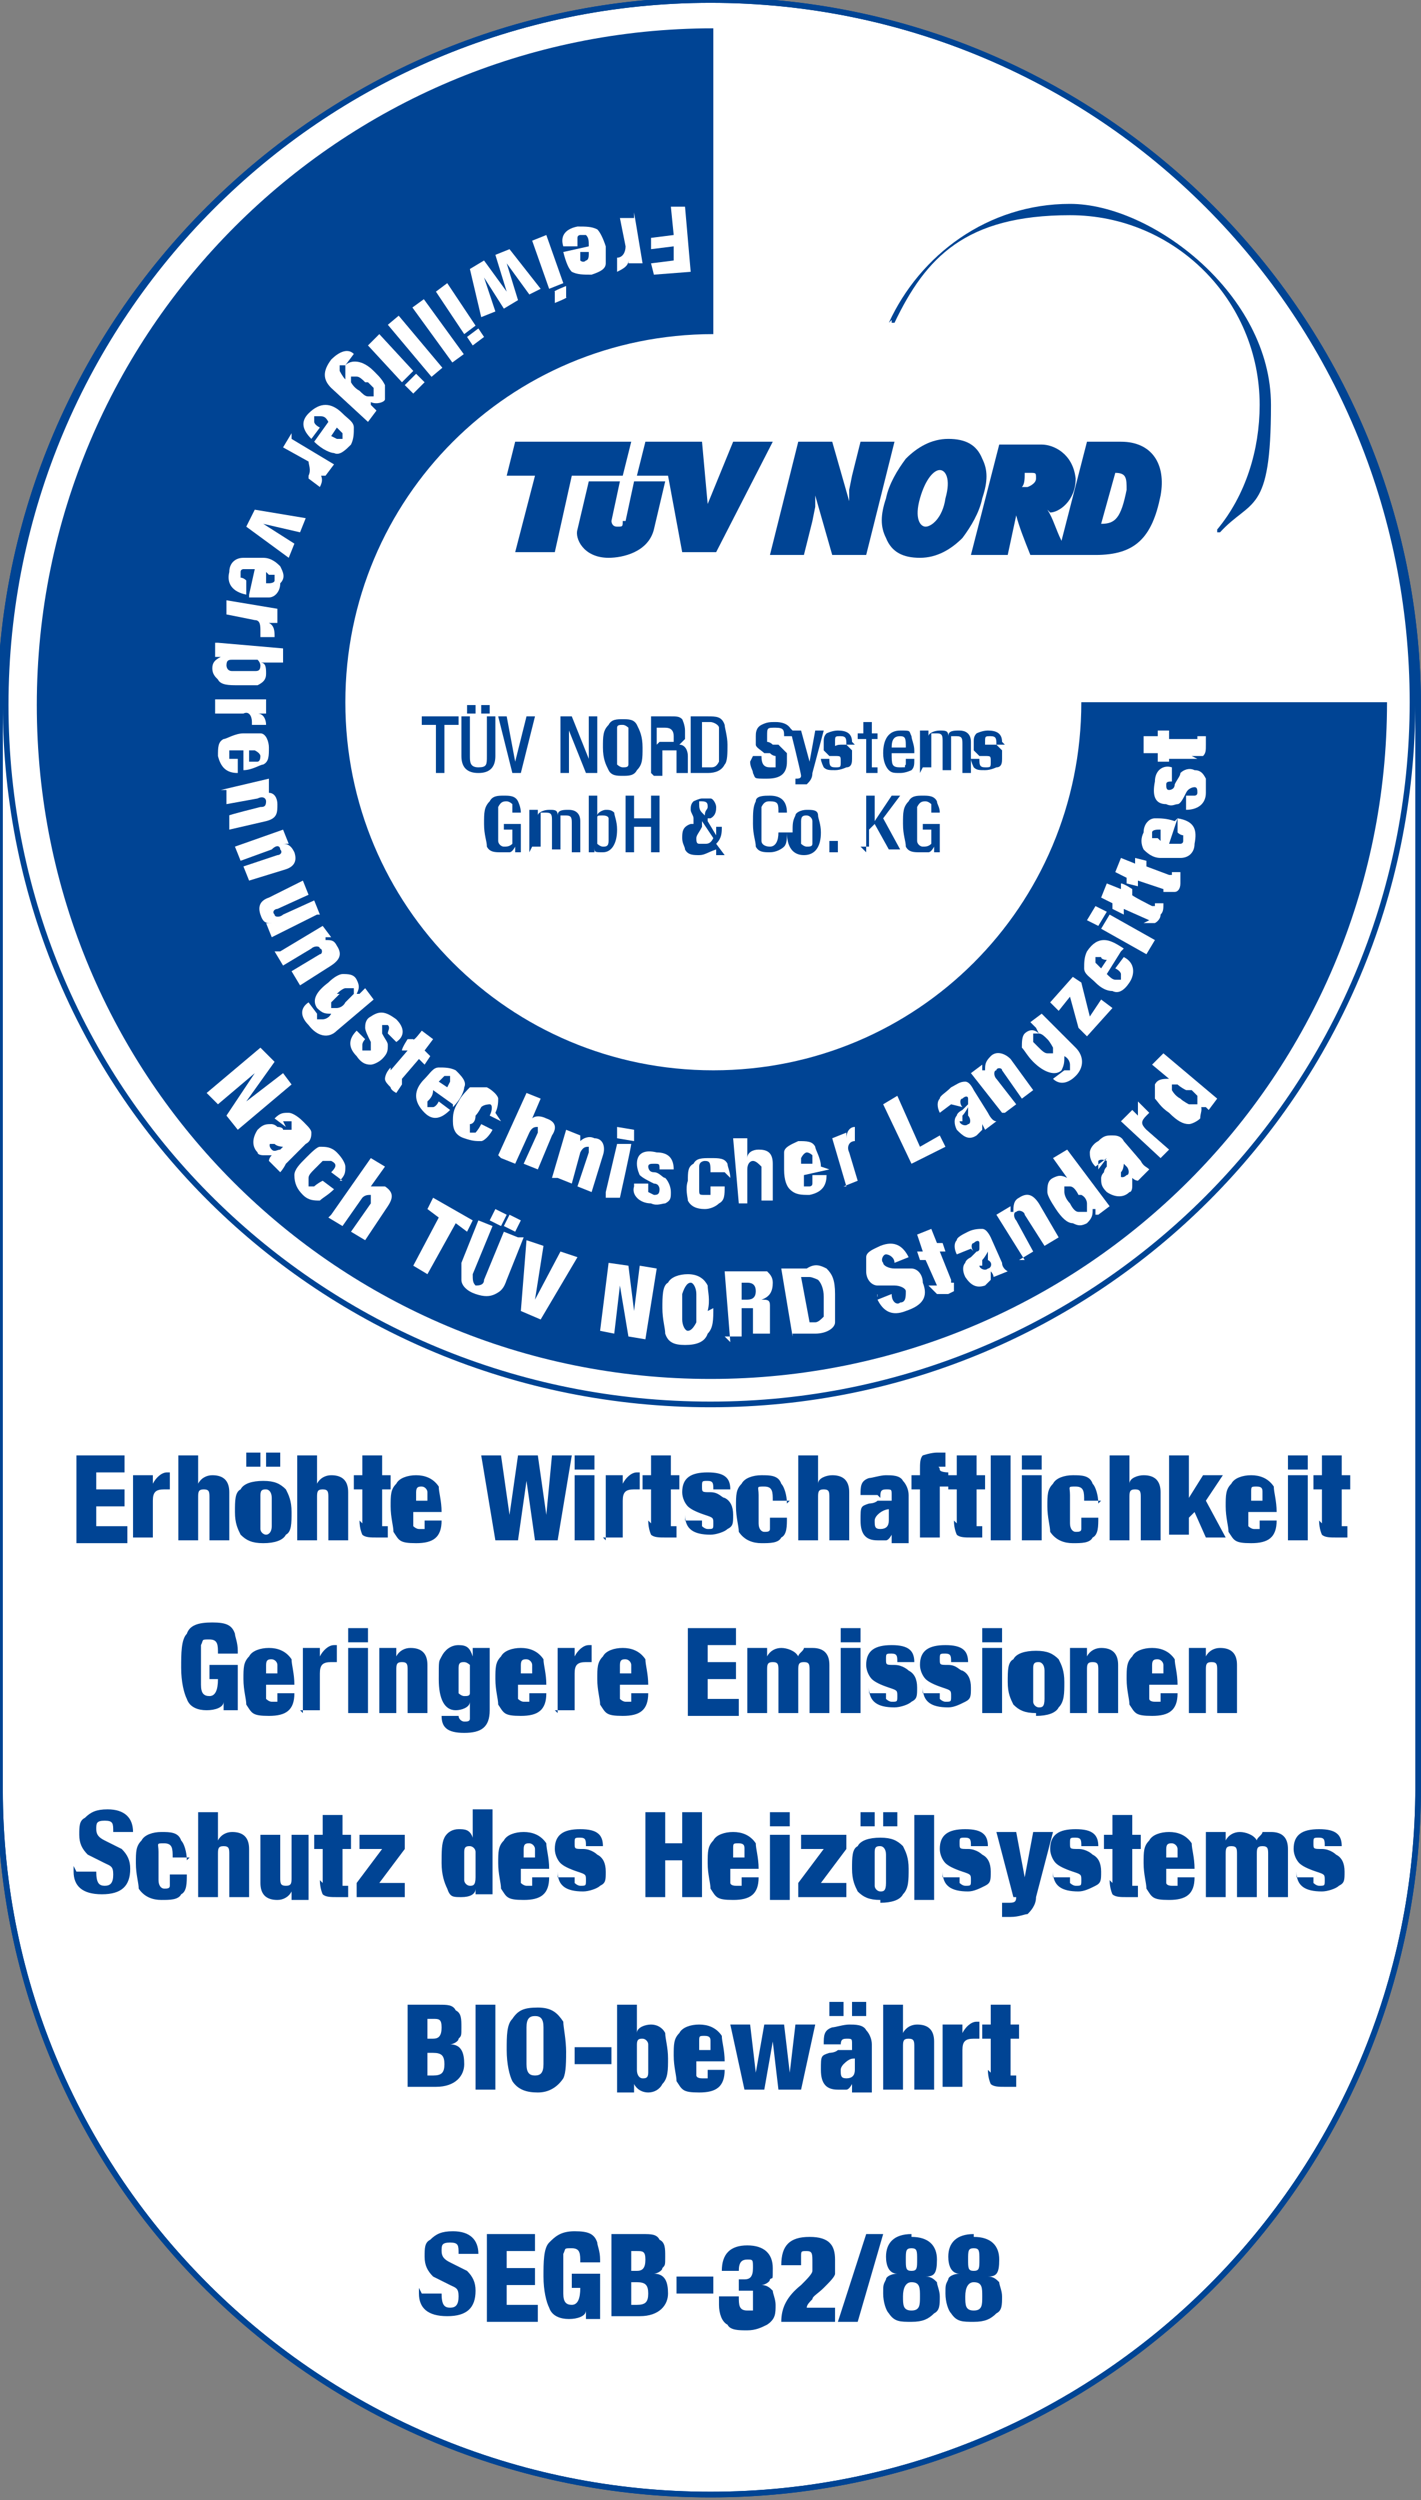
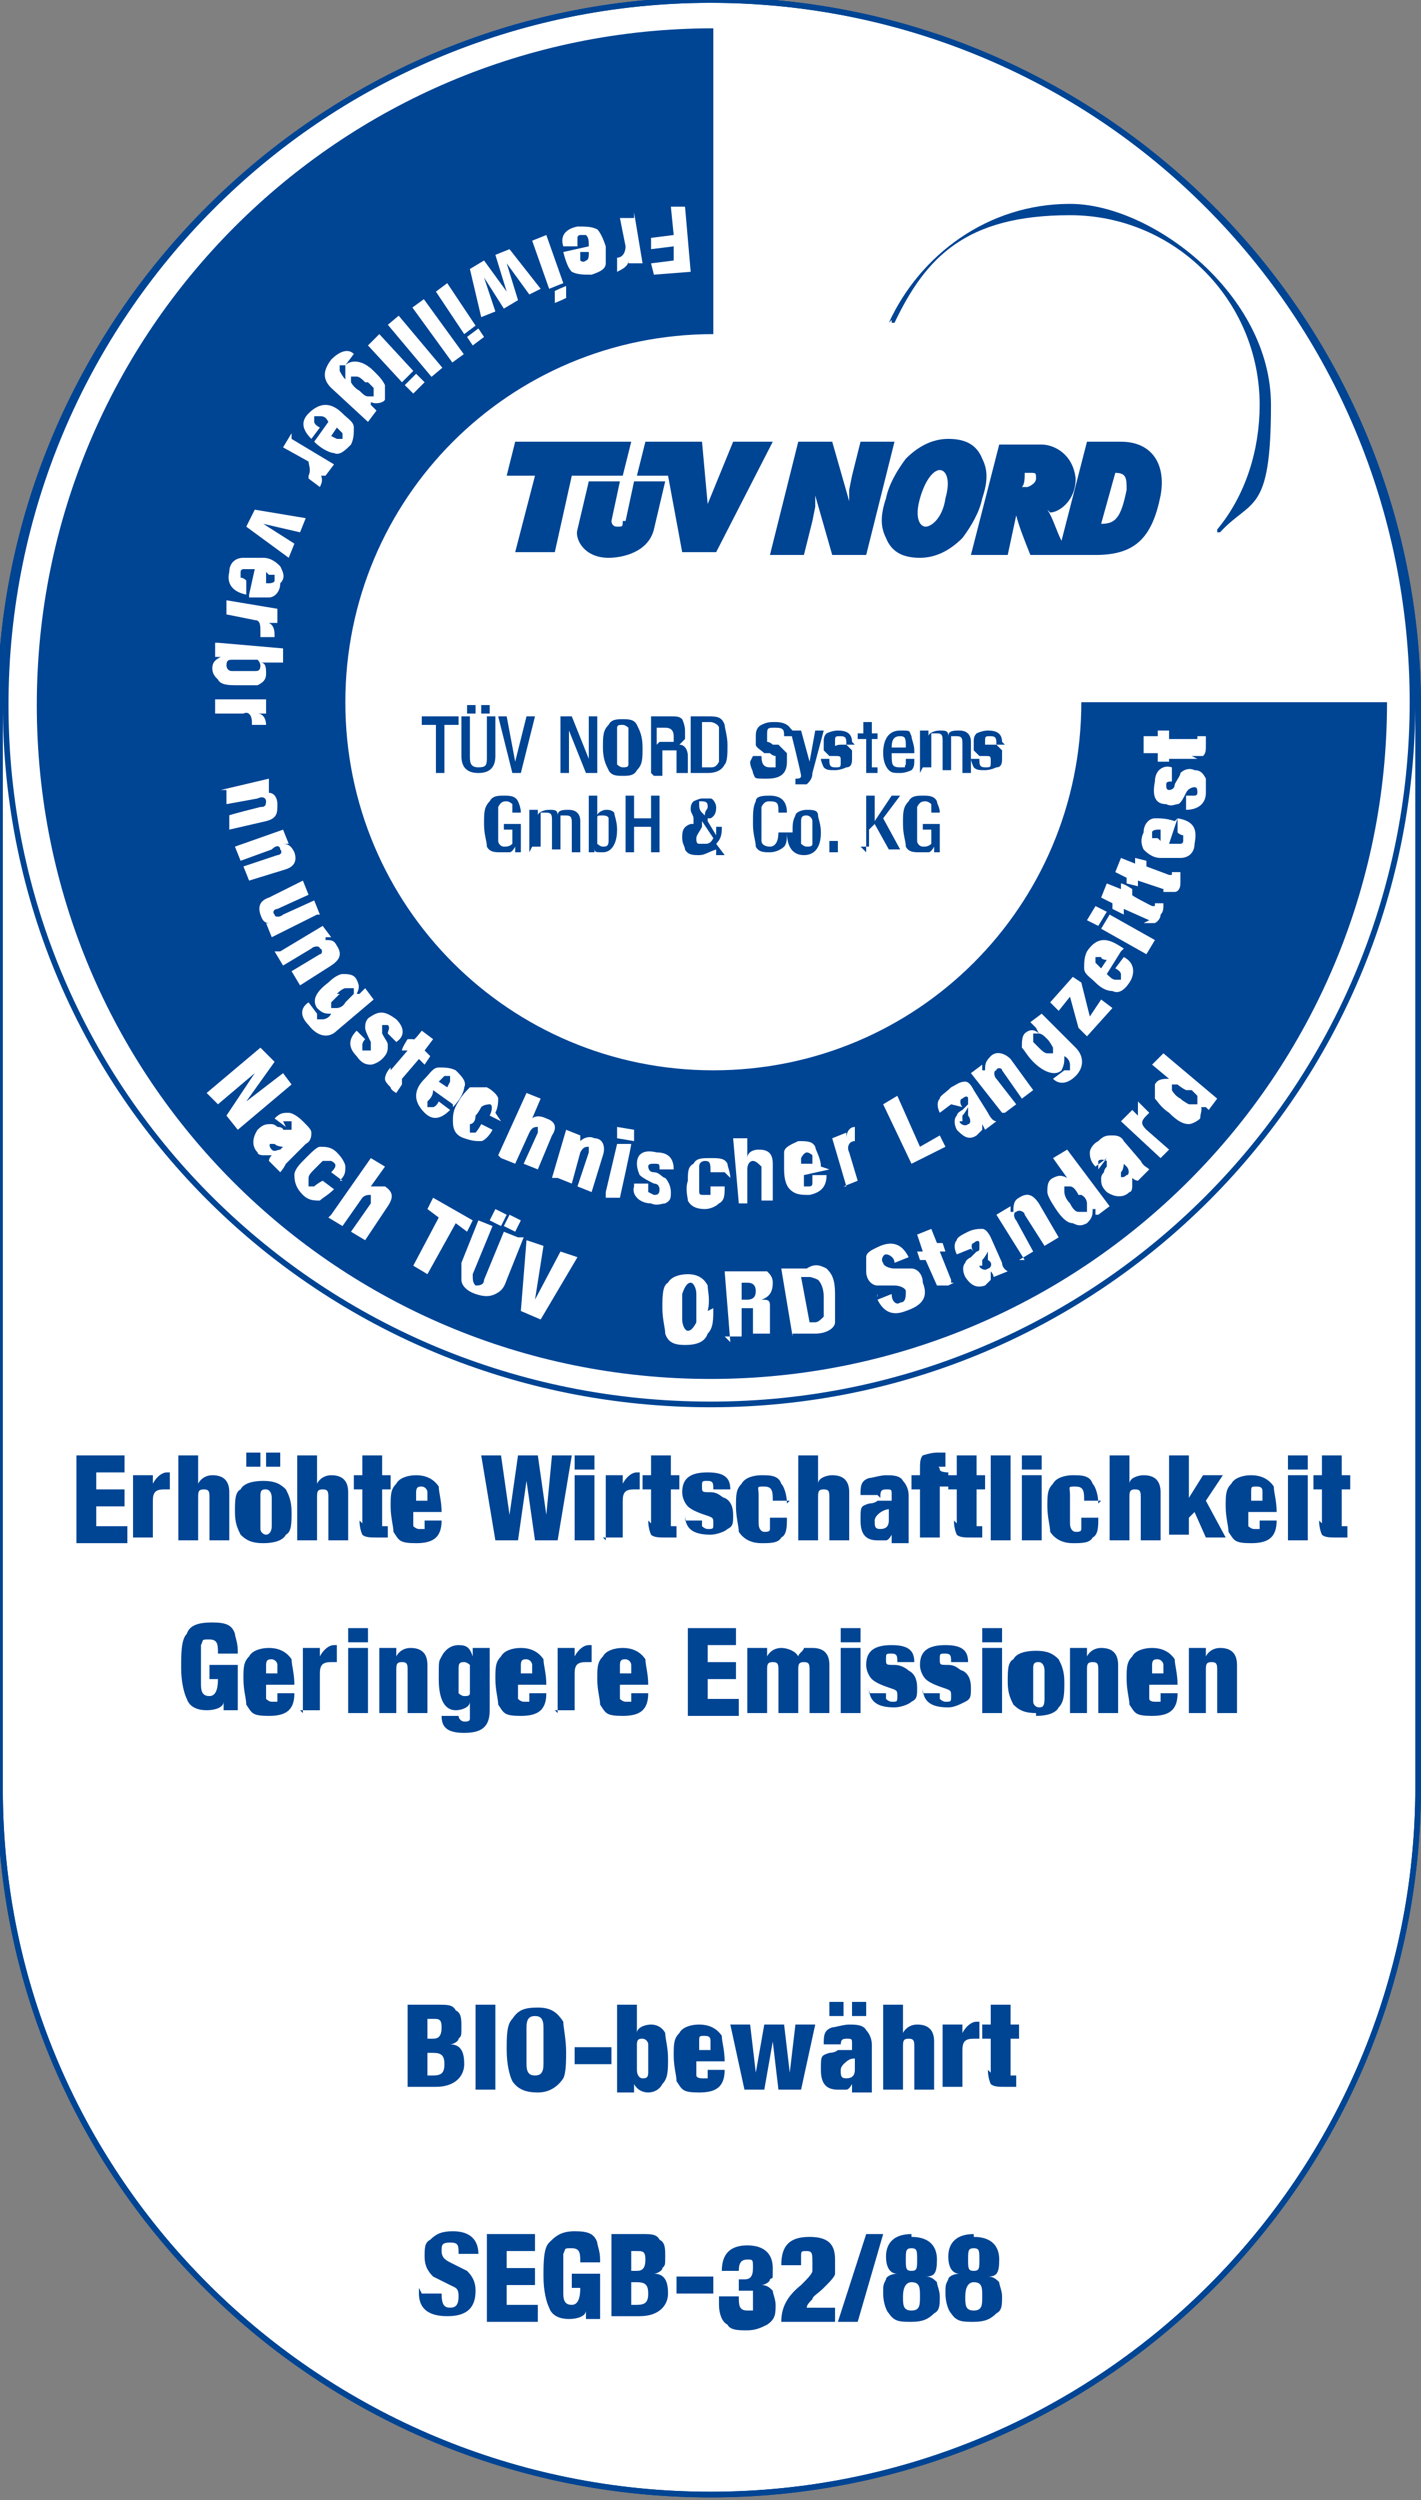
<svg xmlns="http://www.w3.org/2000/svg" id="Ebene_1" data-name="Ebene 1" version="1.1" viewBox="0 0 50.2 88.3">
  <rect x="0" y="0" width="50.2" height="88.3" fill="#808080" stroke="none" />
  <defs>
    <style>
      .cls-1 {
        fill: none;
        stroke: #004494;
        stroke-miterlimit: 3.9;
        stroke-width: .2px;
      }

      .cls-2, .cls-3, .cls-4 {
        stroke-width: 0px;
      }

      .cls-2, .cls-4 {
        fill: #004494;
      }

      .cls-3 {
        fill: #fff;
      }

      .cls-4 {
        fill-rule: evenodd;
      }
    </style>
  </defs>
  <path class="cls-3" d="M25.1,0c13.8,0,25,11.2,25,25v38.1c0,13.8-11.2,25-25,25S0,77,0,63.2V25.1C0,11.3,11.3,0,25.1,0" />
  <path class="cls-1" d="M25.1,0c13.8,0,25,11.2,25,25v38.1c0,13.8-11.2,25-25,25S0,77,0,63.2V25.1C0,11.3,11.3,0,25.1,0Z" />
  <g>
    <path class="cls-4" d="M31.3,17.6c.1-.5.4-1,.7-1.4.4-.4.9-.7,1.5-.7s1,.2,1.2.7c.2.4.2.8,0,1.4-.1.5-.4,1-.7,1.4-.4.4-.9.7-1.5.7s-1-.2-1.2-.7c-.2-.4-.2-.8,0-1.4M32.5,17.6c-.2.7,0,1,.2,1s.6-.3.7-1c.2-.7,0-1-.2-1s-.5.3-.7,1" />
    <path class="cls-2" d="M29.4,15.6l.6,2.1c0,0,0-.2,0-.4,0,0,.1-.5.1-.5l.3-1.2h1.2l-1,4h-1.2l-.6-2.1c0,0,0,.2,0,.4,0,0-.1.5-.1.5l-.3,1.2h-1.2l1-4h1.2Z" />
    <path class="cls-2" d="M22.1,18.4l.3-1.4h1.1l-.4,1.7c-.2.8-1.1,1-1.6,1-.9,0-1.2-.7-1.1-1l.4-1.7h1.1s-.3,1.4-.3,1.4c0,0,0,.2.2.2s.2,0,.2-.2" />
    <polygon class="cls-2" points="18.2 15.6 22.3 15.6 22 16.8 20.2 16.8 19.6 19.5 18.2 19.5 18.9 16.8 17.9 16.8 18.2 15.6" />
    <polygon class="cls-2" points="22.8 15.6 24.8 15.6 25 17.8 25.9 15.6 27.3 15.6 25.3 19.5 24.1 19.5 23.6 16.8 22.5 16.8 22.8 15.6" />
    <path class="cls-2" d="M39.4,16.7l-.5,1.8c.5,0,.7-.2.9-1.2,0-.4,0-.6-.4-.6M37,18c.2.3.3.7.5,1.1l.9-3.5h1.2c1.1,0,1.6.8,1.4,1.9-.3,1.5-.9,2.1-2.3,2.1h-2.3c-.2-.5-.4-1-.5-1.4l-.3,1.4h-1.3l1-3.9h1.5c.4,0,1.1.3,1.2,1.2,0,.8-.6,1.2-.9,1.2M36.2,16.7c0,.2,0,.4-.1.5h.2c0,0,.3-.1.3-.3s0-.2-.2-.2h-.2Z" />
    <path class="cls-2" d="M31.4,11.4c1.1-2.4,3.5-4.2,6.4-4.2s7.1,3.2,7.1,7.1-.7,3.3-1.8,4.5c0,0-.1,0-.1,0,0,0,0,0,0-.1h0c1-1.2,1.5-2.8,1.5-4.4,0-3.7-3-6.7-6.7-6.7s-5.1,1.5-6.2,3.8c0,0,0,0-.1,0,0,0,0,0,0-.1" />
    <path class="cls-2" d="M1.3,24.9C1.3,11.7,12,1,25.2,1v10.8c-7.2,0-13,5.8-13,13s5.8,13,13,13,13-5.8,13-13h10.8c0,13.2-10.7,23.9-23.9,23.9S1.3,38.1,1.3,24.9" />
    <polygon class="cls-3" points="24.2 7.3 24.4 9.6 23.1 9.7 23 9.3 23.8 9.2 23.8 8.7 23 8.8 23 8.4 23.8 8.3 23.7 7.3 24.2 7.3" />
    <path class="cls-3" d="M22.4,7.5l.3,1.8h-.5c0,0,0-.1,0-.1h0c0,.2-.2.3-.4.4,0,0,0,0,0,0v-.5s0,0,0,0c.2,0,.3-.2.3-.4l-.2-1h.5Z" />
    <path class="cls-3" d="M19.9,8.9l.9-.2h0c0-.2,0-.3-.1-.4,0,0-.1,0-.2,0,0,0-.1,0-.1.1,0,0,0,.1,0,.3h-.5c-.1-.3,0-.6.5-.7.3,0,.5,0,.7.1.1.1.2.3.3.6,0,.3,0,.5,0,.6,0,.2-.2.3-.5.4-.3,0-.5,0-.7-.1-.1-.1-.2-.3-.3-.7M20.9,8.9h-.4c0,.2,0,.3,0,.3,0,0,.1.1.2,0,0,0,.1,0,.1-.2,0,0,0-.1,0-.2" />
    <path class="cls-3" d="M19.3,8.3l.6,1.7-.5.2-.6-1.7.5-.2ZM20,10.1v.4c.1,0-.4.2-.4.2v-.4c-.1,0,.4-.2.4-.2Z" />
    <polygon class="cls-3" points="18 8.8 19.1 10.2 18.7 10.4 17.9 9.3 17.9 9.3 18.3 10.6 17.8 10.9 17.1 9.8 17.1 9.8 17.5 11 17 11.2 16.6 9.5 17.1 9.2 17.9 10.3 17.9 10.3 17.5 9 18 8.8" />
    <path class="cls-3" d="M15.8,10l1,1.5-.4.3-1-1.5.4-.3ZM16.9,11.6l.2.3-.4.3-.2-.3.4-.3Z" />
    <rect class="cls-3" x="15.2" y="10.5" width=".5" height="2.4" transform="translate(-3.9 11.3) rotate(-36)" />
    <rect class="cls-3" x="14.4" y="11" width=".5" height="2.4" transform="translate(-4.4 12.3) rotate(-40)" />
    <path class="cls-3" d="M13.4,11.8l1.2,1.3-.4.4-1.2-1.3.4-.4ZM14.7,13.2l.3.3-.4.4-.3-.3.4-.4Z" />
    <path class="cls-3" d="M13.1,14.3l.2.2-.3.4-1.3-1.2c-.3-.3-.3-.6,0-1,.3-.3.6-.4.8-.2l-.3.4c0,0-.2,0-.2,0,0,0,0,.1,0,.2,0,0,.1.2.2.3h0c0,0,0,0,0,0,0-.2,0-.3,0-.5.2-.2.6-.2,1,.2.2.2.3.3.4.5,0,.2,0,.4,0,.5s-.3.2-.5.1h0ZM12.9,13.5c-.1-.1-.2-.2-.3-.2,0,0-.1,0-.2,0,0,0,0,.1,0,.2,0,0,.1.2.3.3.1.1.2.2.3.2,0,0,.1,0,.2,0,0,0,0-.2,0-.3,0,0-.1-.1-.2-.2" />
    <path class="cls-3" d="M11.1,15.6l.5-.7h0c-.1-.2-.2-.2-.3-.2,0,0-.1,0-.2,0,0,0,0,.1,0,.2,0,0,0,.1.2.2l-.3.4c-.3-.3-.4-.6-.1-.9.2-.2.4-.3.6-.3.2,0,.4.1.6.3.2.2.4.3.4.5,0,.2,0,.4-.1.6-.2.2-.4.4-.6.3-.1,0-.4-.1-.7-.4M11.9,15.1l-.2.3c0,0,.2.1.2.1,0,0,.2,0,.2,0,0,0,0-.2,0-.2,0,0,0,0-.2-.2" />
    <path class="cls-3" d="M10.3,15.5l1.5.9-.3.4h-.2c0-.1,0-.1,0-.1.1.2.1.3,0,.5,0,0,0,0,0,0l-.4-.3s0,0,0-.1c.1-.2,0-.4,0-.5l-.9-.5.3-.5Z" />
    <polygon class="cls-3" points="9 18 10.8 18.3 10.6 18.8 9.3 18.5 9.3 18.5 10.4 19.2 10.2 19.7 8.7 18.6 9 18" />
    <path class="cls-3" d="M8.8,21l.2-.9h-.1c-.1,0-.2,0-.3,0,0,0-.1,0-.1.1,0,0,0,.1,0,.2,0,0,.1,0,.2.1v.5c-.5-.1-.7-.4-.6-.8,0-.3.2-.5.5-.5.2,0,.4,0,.7,0,.3,0,.5.2.6.3.1.2.2.4,0,.6,0,.3-.2.5-.4.5-.1,0-.4,0-.7,0M9.4,20.2v.4s0,0,.1,0c0,0,.2,0,.2-.1,0,0,0-.2,0-.2,0,0-.1,0-.2,0" />
    <path class="cls-3" d="M8,21.2l1.8.3v.5c0,0-.3,0-.3,0h0c.2.1.2.3.2.5,0,0,0,0,0,0h-.5c0-.1,0-.2,0-.2,0-.2,0-.4-.2-.4l-1-.2v-.5Z" />
    <path class="cls-3" d="M7.7,22.7l2.3.2v.5s-.8,0-.8,0c.2,0,.2.2.2.4,0,.2-.1.3-.3.4-.1,0-.4,0-.7,0-.3,0-.6,0-.7-.2-.1-.1-.2-.2-.2-.4,0-.2.1-.3.3-.4h0s-.2,0-.2,0v-.5ZM8.5,23.3c-.2,0-.3,0-.3,0-.1,0-.2,0-.2.2,0,0,0,.2.2.2,0,0,.2,0,.4,0,.2,0,.3,0,.4,0,.1,0,.2,0,.2-.2,0,0,0-.1-.1-.2,0,0-.2,0-.4,0" />
    <path class="cls-3" d="M7.6,24.7h1.8s0,.5,0,.5h-.3s0,0,0,0c.2,0,.3.2.3.4,0,0,0,0,0,0h-.5s0,0,0-.1c0-.2-.1-.4-.3-.3h-1s0-.5,0-.5Z" />
-     <path class="cls-3" d="M8.6,27.4v-.9c-.1,0-.2,0-.2,0-.1,0-.2,0-.3,0,0,0,0,0,0,.2,0,0,0,.1,0,.1,0,0,.1,0,.3,0v.5c-.4,0-.6-.2-.7-.6,0-.3,0-.5.2-.6.1,0,.4-.2.7-.2.3,0,.5,0,.6,0,.2,0,.3.3.3.5,0,.3,0,.5-.2.6-.1,0-.4.2-.7.2M8.8,26.5v.4c.2,0,.2,0,.3,0,0,0,.1,0,.1-.2,0,0,0-.1-.2-.2,0,0-.1,0-.3,0" />
    <path class="cls-3" d="M7.8,27.9l1.7-.4v.5c.1,0,0,0,0,0h0c.2,0,.3.2.3.4,0,.3,0,.5-.4.6l-1.3.3v-.5c-.1,0,1.1-.3,1.1-.3.1,0,.2,0,.2-.2,0-.1-.1-.2-.3-.1l-1.1.2v-.5Z" />
    <path class="cls-3" d="M8.3,29.9l1.7-.6.2.5h-.2c0,0,0,0,0,0,.2,0,.3.1.4.3.1.3,0,.5-.3.6l-1.3.4-.2-.5,1.2-.4c.1,0,.2-.1.1-.2,0-.1-.1-.2-.3,0l-1.1.4-.2-.5Z" />
    <path class="cls-3" d="M11.2,32.3l-1.6.8-.2-.5h.2c0,0,0,0,0,0-.2,0-.3,0-.4-.3-.1-.3,0-.5.3-.6l1.2-.6.2.5-1.1.5c-.1,0-.2.1-.1.2,0,.1.2.1.3,0l1.1-.5.2.5Z" />
    <path class="cls-3" d="M9.9,33.6l1.5-.9.3.4h-.2c0,.1,0,.1,0,.1.2,0,.3,0,.4.2.2.3.1.5-.2.7l-1.1.7-.3-.5,1-.6c.1,0,.1-.2,0-.2,0-.1-.2-.1-.3,0l-1,.6-.3-.5Z" />
    <path class="cls-3" d="M12.7,35.1l.2-.2.3.4-1.3,1.1c-.3.3-.7.2-1-.2-.3-.3-.3-.6,0-.8l.3.4c0,0,0,.2,0,.2,0,0,.1,0,.2,0,0,0,.2,0,.3-.2h0c0,0,0,0,0,0-.2,0-.3,0-.5-.2-.2-.3,0-.6.4-.9.2-.2.4-.3.5-.3.2,0,.4,0,.5.2.1.2.1.3,0,.5h0ZM12,35.1c-.1.1-.2.2-.3.3,0,0,0,.1,0,.2,0,0,.1,0,.2,0,0,0,.2,0,.3-.2.1-.1.2-.2.3-.3,0,0,0-.1,0-.2,0,0-.1,0-.3,0,0,0-.1,0-.3.2" />
    <path class="cls-3" d="M12.6,36.4l.3.3c0,0-.1.1-.1.2,0,0,0,.1,0,.2,0,0,.2,0,.3,0,0,0,0-.2,0-.3-.1-.2-.2-.4-.2-.5,0-.1,0-.3.2-.4.3-.2.5-.2.9.1.3.3.3.6,0,.8h0s-.3-.3-.3-.3h0c0-.1.1-.2,0-.3,0,0-.2,0-.2,0,0,0,0,.2,0,.3.1.2.2.3.2.4,0,.2,0,.3-.2.5-.1.1-.3.2-.4.2s-.3,0-.5-.3c-.3-.3-.3-.6,0-.9h0Z" />
    <path class="cls-3" d="M13.8,37.8l.6-.7h-.2c0-.1.2-.4.2-.4h.2c0,.1.3-.3.3-.3l.4.3-.3.4.2.2-.2.3-.2-.2-.6.7s0,0,0,.1c0,0,0,0,0,.1,0,0,0,0,0,0l-.2.3c0,0-.2-.1-.2-.2-.1-.1-.2-.2-.2-.3,0,0,0-.2.2-.4" />
    <path class="cls-3" d="M16,39l-.7-.5h0c0,.2-.1.3-.2.4,0,0,0,.1,0,.2,0,0,.1,0,.2,0,0,0,.1,0,.2-.2l.4.3c-.3.3-.6.4-.9.1-.2-.2-.3-.4-.3-.6,0-.2.1-.4.3-.6.2-.2.3-.4.5-.4.2,0,.4,0,.6.1.2.2.4.4.3.6,0,.1-.1.4-.4.7M15.5,38.2l.3.2c0,0,.1-.2.1-.2,0,0,0-.2,0-.2,0,0-.2,0-.2,0,0,0,0,0-.2.2" />
    <path class="cls-3" d="M17.7,39.6l-.4-.2c.1-.2.1-.4,0-.4,0,0-.2,0-.3.1,0,0-.1.2-.2.3,0,.2-.1.3-.2.3,0,.1,0,.2,0,.3,0,0,.1,0,.2,0,0,0,.1-.1.2-.3l.4.2c-.1.2-.3.4-.4.4-.2,0-.3,0-.6-.1-.3-.1-.4-.3-.4-.6,0-.2,0-.4.2-.7.1-.2.3-.4.4-.5.2,0,.4,0,.6,0,.2.1.4.3.4.4,0,.1,0,.3-.1.5" />
    <path class="cls-3" d="M17.6,40.8l1-2.2.5.2-.3.7c.1-.1.3-.1.5,0,.3.1.4.3.2.6l-.5,1.2-.5-.2.5-1.1c0-.1,0-.2,0-.2-.1,0-.2,0-.3.2l-.5,1.1-.5-.2Z" />
    <path class="cls-3" d="M19.5,41.6l.5-1.7.5.2v.2c0,0,0,0,0,0,.1-.1.3-.2.5-.1.3,0,.4.3.3.6l-.4,1.3-.5-.2.4-1.2c0-.1,0-.2,0-.2-.1,0-.2,0-.3.2l-.3,1.1-.5-.2Z" />
    <path class="cls-3" d="M21.4,42.1l.4-1.7h.5c0,.1-.4,1.9-.4,1.9h-.5ZM21.8,40.2v-.4c0,0,.6.1.6.1v.4c0,0-.6-.1-.6-.1Z" />
    <path class="cls-3" d="M22.4,41.8h.5c0,.2,0,.2,0,.3,0,0,0,0,.2.1.1,0,.2,0,.2-.2,0,0,0-.2-.2-.2-.2-.1-.4-.2-.5-.3,0,0-.1-.2-.1-.4,0-.4.3-.5.7-.4.4,0,.6.2.6.6h0c0,0-.5,0-.5,0h0c0-.2,0-.2-.2-.2-.1,0-.2,0-.2.1,0,0,0,.2.2.2.2,0,.3.2.4.2.1.1.2.3.2.5,0,.2,0,.3-.2.4-.1,0-.3.1-.5,0-.4,0-.7-.3-.6-.6h0Z" />
    <path class="cls-3" d="M25.6,41.4h-.5c0-.3,0-.4-.2-.4,0,0-.2,0-.2.2,0,0,0,.2,0,.4,0,.2,0,.3,0,.4,0,.2,0,.2.2.2,0,0,.1,0,.2,0,0,0,0-.2,0-.3h.5c0,.3,0,.5-.2.6-.1.1-.3.2-.5.2-.3,0-.5-.1-.6-.3,0-.1-.1-.4,0-.7,0-.3,0-.5.2-.6.1-.2.3-.2.6-.2.3,0,.5,0,.6.2,0,.1.1.3.1.5" />
    <path class="cls-3" d="M26.1,42.5l-.2-2.3h.5s0,.7,0,.7c0-.2.2-.3.4-.3.3,0,.5.1.5.5v1.3c.1,0-.4,0-.4,0v-1.2c-.1-.1-.2-.2-.3-.2-.1,0-.2.1-.2.3v1.2c.1,0-.4,0-.4,0Z" />
    <path class="cls-3" d="M29.3,41.3l-.9.2h0c0,.2,0,.3,0,.4,0,0,0,0,.2,0,0,0,.1,0,.1-.1,0,0,0-.1,0-.3h.5c0,.3-.1.6-.6.7-.3,0-.5,0-.7-.2-.1-.1-.2-.3-.2-.7,0-.3,0-.5,0-.6,0-.2.3-.3.5-.4.3,0,.5,0,.6.2,0,.1.2.4.2.7M28.3,41.1h.4c0-.2,0-.3,0-.3,0,0-.1-.1-.2-.1,0,0-.1,0-.2.2,0,0,0,.1,0,.2" />
    <path class="cls-3" d="M29.9,41.9l-.5-1.7.5-.2v.2c0,0,0,0,0,0,0-.2.1-.4.3-.4,0,0,0,0,0,0v.5c0,0,0,0,0,0-.2,0-.3.2-.2.4l.3,1-.5.2Z" />
    <polygon class="cls-3" points="32.2 41.1 31.2 39 31.7 38.7 32.5 40.5 33.2 40.1 33.4 40.5 32.2 41.1" />
    <path class="cls-3" d="M33.6,39l-.4.3c-.1-.2-.1-.4,0-.5,0-.1.2-.2.4-.4.2-.1.3-.2.5-.2.1,0,.2.1.3.3l.5.8c.1.2.2.3.3.3l-.4.3s0,0-.1-.2h0c0,0,0,.2,0,.2,0,0-.1.1-.2.2-.3.2-.5,0-.7-.2-.1-.2-.1-.4,0-.5,0,0,0-.1.2-.2,0,0,.1-.1.2-.2,0,0,0-.1,0-.1,0,0,0,0,0-.1,0-.1-.1-.1-.2,0-.1,0-.1.2,0,.3M33.9,39.6c0,.1.2.2.3.1.1,0,.1-.2,0-.3,0,0,0,0,0-.2,0,0,0,0,0-.1,0,0-.1.2-.2.3,0,0,0,.1,0,.2" />
    <path class="cls-3" d="M35.4,39.3l-1.1-1.4.4-.3v.2c.1,0,.1,0,.1,0,0-.2,0-.3.2-.5.2-.2.5-.1.7.1l.8,1.1-.4.3-.7-1c0-.1-.2-.1-.2,0-.1,0-.1.2,0,.3l.7.9-.4.3Z" />
    <path class="cls-3" d="M36.6,36.3l-.2-.2.4-.3,1.2,1.2c.3.3.3.7,0,1-.3.3-.6.3-.8.1l.4-.3c0,0,.2,0,.2,0,0,0,0-.1,0-.2,0,0,0-.2-.2-.3h0c0,0,0,0,0,0,0,.2,0,.3-.1.5-.2.2-.6.1-1-.3-.2-.2-.3-.4-.4-.5,0-.2,0-.4.1-.5.1-.1.3-.2.5,0h0ZM36.7,37c.1.1.2.2.3.2,0,0,.1,0,.2,0,0,0,0-.1,0-.2,0,0-.1-.2-.2-.3-.1-.1-.2-.2-.3-.2,0,0-.1,0-.2,0,0,0,0,.2,0,.3,0,0,.1.1.2.2" />
    <polygon class="cls-3" points="38.4 36.6 38.1 36.3 37.8 35.2 37.4 35.7 37.1 35.4 37.9 34.5 38.2 34.7 38.5 35.9 38.9 35.3 39.3 35.6 38.4 36.6" />
    <path class="cls-3" d="M39.6,33.6l-.5.8h0c.1.1.2.2.3.2,0,0,.1,0,.2,0,0,0,0-.1,0-.2,0,0,0-.1-.2-.2l.3-.4c.4.2.4.6.2.9-.2.3-.4.4-.6.3-.2,0-.4-.1-.6-.3-.2-.2-.4-.3-.4-.5,0-.2,0-.4.1-.6.2-.3.4-.4.6-.4.2,0,.4.1.7.3M38.9,34.2l.2-.3c0,0-.2,0-.2-.1,0,0-.2,0-.2,0,0,0,0,.2,0,.2,0,0,0,0,.2.2" />
    <path class="cls-3" d="M40.5,33.7l-1.6-.9.3-.5,1.6.9-.3.5ZM38.8,32.7l-.4-.2.3-.5.4.2-.3.5Z" />
    <path class="cls-3" d="M40.6,32.5l-.9-.4v.2c0,0-.4-.2-.4-.2v-.2c0,0-.4-.2-.4-.2l.2-.5.5.2v-.2c.1,0,.4.2.4.2v.2c-.1,0,.7.4.7.4,0,0,.1,0,.1,0,0,0,0,0,0-.1,0,0,0,0,0,0h.3c0,.2,0,.3-.1.4,0,.2-.2.3-.2.3,0,0-.2,0-.4,0" />
    <path class="cls-3" d="M41.1,31.4l-.9-.3v.2c0,0-.4-.1-.4-.1v-.2c0,0-.4-.2-.4-.2l.2-.5.5.2v-.2c0,0,.4.1.4.1v.2c0,0,.8.3.8.3,0,0,.1,0,.1,0,0,0,0,0,0-.1,0,0,0,0,0,0h.3c0,.2,0,.3,0,.4,0,.2-.1.3-.2.3,0,0-.2,0-.4,0" />
    <path class="cls-3" d="M41.6,28.9l-.3.9h.1c.1,0,.2,0,.3,0,0,0,.1,0,.1-.1,0,0,0-.1,0-.2,0,0-.1,0-.2-.1v-.5c.6.1.7.4.6.9,0,.3-.2.5-.5.5-.2,0-.4,0-.7,0-.3,0-.5-.2-.6-.3-.1-.2-.1-.4,0-.6,0-.3.2-.5.4-.5.2,0,.4,0,.7.1M41,29.7v-.4s0,0-.1,0c0,0-.2,0-.2.1,0,0,0,.2,0,.2,0,0,.1,0,.2,0" />
    <path class="cls-3" d="M41.9,28.6v-.5c.2,0,.3,0,.3,0,0,0,.1,0,.1-.1,0-.1,0-.2-.1-.2,0,0-.2,0-.3.2-.1.2-.2.4-.3.4-.1,0-.2.1-.4,0-.4,0-.5-.3-.4-.8,0-.4.3-.6.6-.5h0s0,.5,0,.5h0c-.1,0-.2,0-.2.1,0,.1,0,.2.1.2,0,0,.2,0,.2-.2.1-.2.2-.3.2-.4.1-.1.3-.2.5-.1.2,0,.3.1.4.3,0,.1,0,.3,0,.5,0,.4-.3.6-.7.6h0Z" />
    <path class="cls-3" d="M42.3,26.8h-1c0,0,0,.1,0,.1h-.4s0-.3,0-.3h-.5s0-.6,0-.6h.5s0-.2,0-.2h.4s0,.3,0,.3h.9c0,0,.1,0,.1,0,0,0,0,0,0-.1,0,0,0,0,0,0h.3c0,.1,0,.2,0,.3,0,.2,0,.3-.1.4,0,0-.2,0-.4,0" />
    <path class="cls-2" d="M2.7,54.4v-3h1.7v.6h-1v.6h1v.6h-1v.7h1.1v.6h-1.8ZM4.7,54.4v-2.3h.7v.3h0c.1-.2.3-.4.5-.4s0,0,.1,0v.6c0,0-.1,0-.2,0-.3,0-.4.1-.4.4v1.3h-.7ZM6.3,54.4v-3h.7v1c.1-.2.3-.3.5-.3.4,0,.6.2.6.6v1.7h-.7v-1.5c0-.2,0-.3-.2-.3s-.2.1-.2.3v1.5h-.7ZM9.6,53.3c0-.2,0-.4,0-.4,0-.2-.1-.3-.2-.3s-.2,0-.2.2c0,.1,0,.3,0,.6s0,.5,0,.6c0,.1.1.2.2.2s.2-.1.2-.3c0,0,0-.2,0-.4M9.3,54.5c-.4,0-.6-.1-.8-.3-.1-.2-.2-.4-.2-.8s0-.7.2-.8c.1-.2.4-.3.8-.3s.6.1.8.3c.1.2.2.4.2.8s0,.7-.2.8c-.1.2-.4.3-.8.3M8.7,51.3h.5v.5h-.5v-.5ZM9.4,51.3h.5v.5h-.5v-.5ZM10.5,54.4v-3h.7v1c.1-.2.3-.3.5-.3.4,0,.6.2.6.6v1.7h-.7v-1.5c0-.2,0-.3-.2-.3s-.2.1-.2.3v1.5h-.7ZM12.8,53.8v-1.2h-.3v-.5h.3v-.7h.7v.7h.3v.5h-.3v1.1c0,0,0,.1,0,.2,0,0,0,0,.2,0h0v.4c-.1,0-.3,0-.4,0-.2,0-.4,0-.5-.1,0,0-.1-.2-.1-.5M15.7,53.4h-1.1c0,.3,0,.4,0,.5,0,0,.1.1.2.1s.1,0,.2,0c0,0,0-.2,0-.3h.6c0,.6-.3.8-.9.8s-.6-.1-.8-.4c0-.2-.1-.5-.1-.9s0-.6.2-.8c.1-.2.4-.3.7-.3s.6.1.8.4c0,.2.1.5.1.9M14.6,53h.5c0-.1,0-.2,0-.3,0-.1-.1-.2-.2-.2s-.2,0-.2.2c0,0,0,.2,0,.3M17.5,54.4l-.5-3h.7l.3,2.1h0l.3-2.1h.7l.3,2.1h0l.2-2.1h.7l-.5,3h-.8l-.3-2.1h0l-.3,2.1h-.8ZM20.3,52.1h.7v2.3h-.7v-2.3ZM20.3,51.4h.7v.5h-.7v-.5ZM21.4,54.4v-2.3h.6v.3h0c.1-.2.3-.4.5-.4s0,0,.1,0v.6c0,0-.1,0-.2,0-.3,0-.4.1-.4.4v1.3h-.7ZM23,53.8v-1.2h-.3v-.5h.3v-.7h.7v.7h.3v.5h-.3v1.1c0,0,0,.1,0,.2,0,0,0,0,.2,0h0v.4c-.1,0-.3,0-.4,0-.2,0-.4,0-.5-.1,0,0-.1-.2-.1-.5M24.2,53.7h.6c0,.1,0,.2,0,.2,0,0,.1.1.2.1.2,0,.2,0,.2-.2s0-.2-.3-.3c-.3-.1-.5-.2-.6-.3-.1-.1-.2-.3-.2-.5,0-.5.3-.7.9-.7s.8.2.8.6h0c0,0-.6,0-.6,0h0c0-.2,0-.3-.2-.3s-.2,0-.2.2,0,.2.3.2c.3,0,.4.2.5.2.2.1.3.3.3.6s0,.4-.2.5c-.1.1-.4.2-.6.2-.6,0-.9-.2-.9-.7h0ZM27.9,53h-.6c0-.3,0-.5-.3-.5s-.2,0-.2.3c0,0,0,.2,0,.5s0,.4,0,.5c0,.2.1.3.2.3s.2,0,.2-.1c0,0,0-.2,0-.4h.6c0,.3,0,.6-.2.7-.1.2-.4.2-.7.2s-.6-.1-.8-.4c0-.2-.1-.5-.1-.9s0-.6.2-.8c.1-.2.4-.3.7-.3s.6,0,.7.3c.1.1.2.4.2.7M28.2,54.4v-3h.7v1c0-.2.3-.3.5-.3.4,0,.6.2.6.6v1.7h-.7v-1.5c0-.2,0-.3-.2-.3s-.2.1-.2.3v1.5h-.7ZM31,52.8h-.6c0-.3,0-.5.3-.6.1,0,.4-.1.6-.1s.5,0,.6.2c.1.1.2.3.2.5v1.2c0,.3,0,.4,0,.5h-.6c0,0,0-.2,0-.3h0c0,0-.1.2-.2.2,0,0-.2,0-.3,0-.4,0-.6-.2-.6-.7s0-.5.3-.6c0,0,.2,0,.3-.1.1,0,.2,0,.3,0,.1,0,.2,0,.2,0,0,0,0,0,0-.2,0-.2,0-.2-.2-.2s-.2.1-.2.3M30.9,53.7c0,.2,0,.3.2.3s.3-.1.3-.3,0-.1,0-.2v-.2c0,0-.2,0-.4.2,0,0-.1.1-.1.2M32.5,54.4v-1.8h-.3v-.5h.3v-.2c0-.2,0-.4.1-.5,0,0,.3-.1.5-.1s.2,0,.3,0v.5h0c0,0-.1,0-.2,0s0,0,0,.1h0c0,.1.3.1.3.1v.5h-.3v1.8h-.7ZM33.8,53.8v-1.2h-.3v-.5h.3v-.7h.7v.7h.3v.5h-.3v1.1c0,0,0,.1,0,.2,0,0,0,0,.2,0h0v.4c-.1,0-.3,0-.4,0-.2,0-.4,0-.5-.1,0,0-.1-.2-.1-.5M35,51.4h.7v3h-.7v-3ZM36.1,52.1h.7v2.3h-.7v-2.3ZM36.1,51.4h.7v.5h-.7v-.5ZM38.9,53h-.6c0-.3,0-.5-.3-.5s-.2,0-.2.3c0,0,0,.2,0,.5s0,.4,0,.5c0,.2.1.3.2.3s.2,0,.2-.1c0,0,0-.2,0-.4h.6c0,.3,0,.6-.2.7-.1.2-.4.2-.7.2s-.6-.1-.8-.4c0-.2-.1-.5-.1-.9s0-.6.2-.8c.1-.2.4-.3.7-.3s.6,0,.7.3c.1.1.2.4.2.7M39.2,54.4v-3h.7v1c0-.2.3-.3.5-.3.4,0,.6.2.6.6v1.7h-.7v-1.5c0-.2,0-.3-.2-.3s-.2.1-.2.3v1.5h-.7ZM41.3,54.4v-3h.7v1.5l.5-.8h.7l-.6.9.7,1.3h-.7l-.4-.9-.2.2v.6h-.7ZM45.2,53.4h-1.1c0,.3,0,.4,0,.5,0,0,.1.1.2.1s.1,0,.2,0c0,0,0-.2,0-.3h.6c0,.6-.3.8-.9.8s-.6-.1-.8-.4c0-.2-.1-.5-.1-.9s0-.6.2-.8c.1-.2.4-.3.7-.3s.6.1.8.4c0,.2.1.5.1.9M44.1,53h.5c0-.1,0-.2,0-.3,0-.1,0-.2-.2-.2s-.2,0-.2.2c0,0,0,.2,0,.3M45.5,52.1h.7v2.3h-.7v-2.3ZM45.5,51.4h.7v.5h-.7v-.5ZM46.7,53.8v-1.2h-.3v-.5h.3v-.7h.7v.7h.3v.5h-.3v1.1c0,0,0,.1,0,.2,0,0,0,0,.2,0h0v.4c-.1,0-.3,0-.4,0-.2,0-.4,0-.5-.1,0,0-.1-.2-.1-.5" />
    <path class="cls-2" d="M8.4,58.4h-.7c0-.3,0-.5-.3-.5s-.2,0-.3.2c0,.1,0,.4,0,.8s0,.6,0,.6c0,.3.1.4.3.4s.3-.2.3-.6h0c0,0-.3,0-.3,0v-.5h1v1.6h-.5v-.3h0c0,.2-.3.3-.6.3s-.6-.1-.7-.4c-.1-.2-.2-.6-.2-1.1s0-1,.2-1.2c.1-.3.4-.4.9-.4s.7.1.8.4c0,.1.1.3.1.6M10.5,59.5h-1.1c0,.3,0,.5,0,.5,0,0,.1.1.2.1s.1,0,.2,0c0,0,0-.2,0-.3h.6c0,.6-.3.8-.9.8s-.6-.1-.8-.4c0-.2-.1-.5-.1-.9s0-.6.2-.8c.1-.2.4-.3.7-.3s.6.1.8.4c0,.2.1.5.1.9M9.3,59.1h.5c0-.1,0-.2,0-.3,0-.1-.1-.2-.2-.2s-.2,0-.2.2c0,0,0,.2,0,.3M10.7,60.5v-2.3h.6v.3h0c.1-.2.3-.4.5-.4s0,0,.1,0v.6c0,0-.1,0-.2,0-.3,0-.4.1-.4.4v1.3h-.7ZM12.3,58.2h.7v2.3h-.7v-2.3ZM12.3,57.5h.7v.5h-.7v-.5ZM13.4,60.5v-2.3h.6v.3h0c.1-.2.3-.3.5-.3.4,0,.6.2.6.6v1.7h-.7v-1.5c0-.2,0-.3-.2-.3s-.2.1-.2.3v1.5h-.7ZM16.7,58.5v-.3h.6v2.2c0,.6-.3.8-.9.8s-.8-.2-.8-.6h.6c0,.1.1.2.2.2s.2,0,.2-.1c0,0,0-.2,0-.5h0c0-.1,0-.1,0-.1,0,.2-.3.3-.5.3-.4,0-.6-.4-.6-1.1s0-.6.1-.8c.1-.2.3-.4.6-.4s.4.1.5.4h0ZM16.2,59.3c0,.2,0,.4,0,.5,0,0,.1.1.2.1s.2,0,.2-.1c0,0,0-.3,0-.5s0-.4,0-.5c0,0-.1-.1-.2-.1s-.2,0-.2.2c0,0,0,.2,0,.4M19.4,59.5h-1.1c0,.3,0,.5,0,.5,0,0,.1.1.2.1s.1,0,.2,0c0,0,0-.2,0-.3h.6c0,.6-.3.8-.9.8s-.6-.1-.8-.4c0-.2-.1-.5-.1-.9s0-.6.2-.8c.1-.2.4-.3.7-.3s.6.1.8.4c0,.2.1.5.1.9M18.3,59.1h.5c0-.1,0-.2,0-.3,0-.1-.1-.2-.2-.2s-.2,0-.2.2c0,0,0,.2,0,.3M19.7,60.5v-2.3h.6v.3h0c.1-.2.3-.4.5-.4s0,0,.1,0v.6c0,0-.1,0-.2,0-.3,0-.4.1-.4.4v1.3h-.7ZM23,59.5h-1.1c0,.3,0,.5,0,.5,0,0,.1.1.2.1s.1,0,.2,0c0,0,0-.2,0-.3h.6c0,.6-.3.8-.9.8s-.6-.1-.8-.4c0-.2-.1-.5-.1-.9s0-.6.2-.8c.1-.2.4-.3.7-.3s.6.1.8.4c0,.2.1.5.1.9M21.8,59.1h.5c0-.1,0-.2,0-.3,0-.1-.1-.2-.2-.2s-.2,0-.2.2c0,0,0,.2,0,.3M24.3,60.5v-3h1.7v.6h-1v.6h1v.6h-1v.7h1.1v.6h-1.8ZM26.4,60.5v-2.3h.7v.3h0c.1-.2.3-.3.5-.3s.5.1.6.3c0-.1.2-.2.2-.3,0,0,.2,0,.3,0,.4,0,.6.2.6.6v1.7h-.7v-1.5c0-.2,0-.3-.2-.3s-.2.1-.2.3v1.5h-.7v-1.5c0-.2,0-.3-.2-.3s-.2.1-.2.3v1.5h-.7ZM29.7,58.2h.7v2.3h-.7v-2.3ZM29.7,57.5h.7v.5h-.7v-.5ZM30.7,59.8h.6c0,.1,0,.2,0,.2,0,0,.1.1.2.1.2,0,.2,0,.2-.2s0-.2-.3-.3c-.3-.1-.5-.2-.6-.3-.1-.1-.2-.3-.2-.5,0-.5.3-.7.9-.7s.8.2.8.6h0c0,0-.6,0-.6,0h0c0-.2,0-.3-.2-.3s-.2,0-.2.2,0,.2.3.2c.3,0,.5.2.5.2.2.1.3.3.3.6s0,.4-.2.5c-.1.1-.4.2-.6.2-.6,0-.9-.2-.9-.7h0ZM32.6,59.8h.6c0,.1,0,.2,0,.2,0,0,.1.1.2.1.2,0,.2,0,.2-.2s0-.2-.3-.3c-.3-.1-.5-.2-.6-.3-.1-.1-.2-.3-.2-.5,0-.5.3-.7.9-.7s.8.2.8.6h0c0,0-.6,0-.6,0h0c0-.2,0-.3-.2-.3s-.2,0-.2.2,0,.2.3.2c.3,0,.4.2.5.2.2.1.3.3.3.6s0,.4-.2.5c-.2.1-.4.2-.6.2-.6,0-.9-.2-.9-.7h0ZM34.7,58.2h.7v2.3h-.7v-2.3ZM34.7,57.5h.7v.5h-.7v-.5ZM36.9,59.4c0-.2,0-.4,0-.4,0-.2-.1-.3-.2-.3s-.2,0-.2.2c0,.1,0,.3,0,.6s0,.5,0,.6c0,.1.1.2.2.2s.2,0,.2-.3c0,0,0-.2,0-.4M36.6,60.5c-.4,0-.6-.1-.8-.3-.1-.2-.2-.4-.2-.8s0-.7.2-.8c.1-.2.4-.3.8-.3s.6.1.8.3c.1.2.2.4.2.8s0,.7-.2.9c-.1.2-.4.3-.8.3M37.8,60.5v-2.3h.6v.3h0c.1-.2.3-.3.5-.3.4,0,.6.2.6.6v1.7h-.7v-1.5c0-.2,0-.3-.2-.3s-.2.1-.2.3v1.5h-.7ZM41.7,59.5h-1.1c0,.3,0,.5,0,.5,0,0,0,.1.2.1s.1,0,.2,0c0,0,0-.2,0-.3h.6c0,.6-.3.8-.9.8s-.6-.1-.8-.4c0-.2-.1-.5-.1-.9s0-.6.2-.8c.1-.2.4-.3.7-.3s.6.1.8.4c0,.2.1.5.1.9M40.6,59.1h.5c0-.1,0-.2,0-.3,0-.1-.1-.2-.2-.2s-.2,0-.2.2c0,0,0,.2,0,.3M42,60.5v-2.3h.6v.3h0c.1-.2.3-.3.5-.3.4,0,.6.2.6.6v1.7h-.7v-1.5c0-.2,0-.3-.2-.3s-.2.1-.2.3v1.5h-.7Z" />
-     <path class="cls-2" d="M2.7,66.1h.7c0,.4.1.5.3.5s.3-.1.3-.4-.1-.3-.3-.4c-.4-.2-.6-.3-.6-.3-.2-.2-.3-.4-.3-.7s0-.5.2-.6c.2-.2.4-.3.8-.3.6,0,.9.3.9.8h0c0,0-.7,0-.7,0,0-.3,0-.4-.3-.4s-.3.1-.3.3.1.3.3.4c.4.2.6.3.6.3.2.2.3.4.3.7,0,.6-.3.9-1,.9s-1-.3-1-.8v-.2ZM6.7,65.6h-.6c0-.3,0-.5-.3-.5s-.2,0-.2.3c0,0,0,.2,0,.5s0,.4,0,.5c0,.2.1.3.2.3s.2,0,.2-.1c0,0,0-.2,0-.4h.6c0,.3,0,.6-.2.7-.1.2-.4.2-.7.2s-.6-.1-.8-.4c0-.2-.1-.5-.1-.9s0-.6.2-.8c.1-.2.4-.3.7-.3s.6,0,.7.3c.1.1.2.4.2.7M7,67v-3h.7v1c.1-.2.3-.3.5-.3.4,0,.6.2.6.6v1.7h-.7v-1.5c0-.2,0-.3-.2-.3s-.2.1-.2.3v1.5h-.7ZM10.9,64.8v2.3h-.6v-.3h0c-.1.2-.3.3-.5.3-.4,0-.6-.2-.6-.6v-1.7h.7v1.5c0,.2,0,.3.2.3s.2-.1.2-.3v-1.5h.7ZM11.4,66.5v-1.2h-.3v-.5h.3v-.7h.7v.7h.3v.5h-.3v1.1c0,0,0,.1,0,.2,0,0,0,0,.2,0h0v.4c-.1,0-.3,0-.4,0-.2,0-.4,0-.5-.1,0,0-.1-.2-.1-.5M12.6,67v-.5l.9-1.2h-.8v-.5h1.6v.5l-.9,1.2h.9v.5h-1.7ZM16.8,67v-.3h0c0,.2-.2.3-.5.3s-.4,0-.5-.3c-.1-.2-.2-.5-.2-.9s0-.7.1-.9c.1-.2.3-.3.5-.3s.4,0,.5.3v-1h.7v3h-.6ZM16.8,65.9c0-.2,0-.4,0-.5,0-.1-.1-.2-.2-.2s-.2,0-.2.2c0,0,0,.2,0,.5s0,.4,0,.5c0,.1.1.2.2.2s.2,0,.2-.3c0,0,0-.2,0-.4M19.5,66h-1.1c0,.3,0,.5,0,.5,0,0,.1.1.2.1s.1,0,.2,0c0,0,0-.2,0-.3h.6c0,.6-.3.8-.9.8s-.6-.1-.8-.4c0-.2-.1-.5-.1-.9s0-.6.2-.8c.1-.2.4-.3.7-.3s.6.1.8.4c0,.2.1.5.1.9M18.4,65.6h.5c0-.1,0-.2,0-.3,0-.1-.1-.2-.2-.2s-.2,0-.2.2c0,0,0,.2,0,.3M19.7,66.3h.6c0,.1,0,.2,0,.2,0,0,.1.1.2.1.2,0,.2,0,.2-.2s0-.2-.3-.3c-.3-.1-.5-.2-.6-.3-.1-.1-.2-.3-.2-.5,0-.5.3-.7.9-.7s.8.2.8.6h0c0,0-.6,0-.6,0h0c0-.2,0-.3-.2-.3s-.2,0-.2.2,0,.2.3.2c.3,0,.5.2.5.2.2.1.3.3.3.6s0,.4-.2.5c-.1.1-.4.2-.6.2-.6,0-.9-.2-.9-.7h0ZM22.8,67v-3h.7v1.1h.6v-1.1h.7v3h-.7v-1.3h-.6v1.3h-.7ZM26.9,66h-1.1c0,.3,0,.5,0,.5,0,0,0,.1.2.1s.1,0,.2,0c0,0,0-.2,0-.3h.6c0,.6-.3.8-.9.8s-.6-.1-.8-.4c0-.2-.1-.5-.1-.9s0-.6.2-.8c.1-.2.4-.3.7-.3s.6.1.8.4c0,.2.1.5.1.9M25.8,65.6h.5c0-.1,0-.2,0-.3,0-.1,0-.2-.2-.2s-.2,0-.2.2c0,0,0,.2,0,.3M27.2,64.8h.7v2.3h-.7v-2.3ZM27.2,64h.7v.5h-.7v-.5ZM28.2,67v-.5l.9-1.2h-.8v-.5h1.6v.5l-.9,1.2h.9v.5h-1.7ZM31.3,65.9c0-.2,0-.4,0-.4,0-.2-.1-.3-.2-.3s-.2,0-.2.2c0,.1,0,.3,0,.6s0,.5,0,.6c0,.1.1.2.2.2s.2,0,.2-.3c0,0,0-.2,0-.4M31.1,67.1c-.4,0-.6-.1-.8-.3-.1-.2-.2-.4-.2-.8s0-.7.2-.8c.1-.2.4-.3.8-.3s.6.1.8.3c.1.2.2.4.2.8s0,.7-.2.9c-.1.2-.4.3-.8.3M30.4,64h.5v.5h-.5v-.5ZM31.2,64h.5v.5h-.5v-.5ZM32.3,64.1h.7v3h-.7v-3ZM33.3,66.3h.6c0,.1,0,.2,0,.2,0,0,.1.1.2.1.2,0,.2,0,.2-.2s0-.2-.3-.3c-.3-.1-.5-.2-.6-.3-.1-.1-.2-.3-.2-.5,0-.5.3-.7.9-.7s.8.2.8.6h0c0,0-.6,0-.6,0h0c0-.2,0-.3-.2-.3s-.2,0-.2.2,0,.2.3.2c.3,0,.5.2.5.2.2.1.3.3.3.6s0,.4-.2.5c-.2.1-.4.2-.6.2-.6,0-.9-.2-.9-.7h0ZM35.8,67l-.6-2.3h.7l.3,1.6h0l.3-1.6h.7l-.6,2.3c0,.3-.2.5-.3.6-.1,0-.3.1-.6.1s-.2,0-.3,0v-.5c0,0,.1,0,.2,0,.2,0,.3,0,.3-.2M37.2,66.3h.6c0,.1,0,.2,0,.2,0,0,.1.1.2.1.2,0,.2,0,.2-.2s0-.2-.3-.3c-.3-.1-.5-.2-.6-.3-.1-.1-.2-.3-.2-.5,0-.5.3-.7.9-.7s.8.2.8.6h0c0,0-.6,0-.6,0h0c0-.2,0-.3-.2-.3s-.2,0-.2.2,0,.2.3.2c.3,0,.5.2.5.2.2.1.3.3.3.6s0,.4-.2.5c-.2.1-.4.2-.6.2-.6,0-.9-.2-.9-.7h0ZM39.3,66.5v-1.2h-.3v-.5h.3v-.7h.7v.7h.3v.5h-.3v1.1c0,0,0,.1,0,.2,0,0,0,0,.2,0h0v.4c-.1,0-.3,0-.4,0-.2,0-.4,0-.5-.1,0,0-.1-.2-.1-.5M42.3,66h-1.1c0,.3,0,.5,0,.5,0,0,0,.1.2.1s.1,0,.2,0c0,0,0-.2,0-.3h.6c0,.6-.3.8-.9.8s-.6-.1-.8-.4c0-.2-.1-.5-.1-.9s0-.6.2-.8c.1-.2.4-.3.7-.3s.6.1.8.4c0,.2.1.5.1.9M41.1,65.6h.5c0-.1,0-.2,0-.3,0-.1-.1-.2-.2-.2s-.2,0-.2.2c0,0,0,.2,0,.3M42.6,67v-2.3h.7v.3h0c.1-.2.3-.3.5-.3s.5.1.6.3c0-.1.2-.2.2-.3,0,0,.2,0,.3,0,.4,0,.6.2.6.6v1.7h-.7v-1.5c0-.2,0-.3-.2-.3s-.2.1-.2.3v1.5h-.7v-1.5c0-.2,0-.3-.2-.3s-.2.1-.2.3v1.5h-.7ZM45.8,66.3h.6c0,.1,0,.2,0,.2,0,0,.1.1.2.1.2,0,.2,0,.2-.2s0-.2-.3-.3c-.3-.1-.5-.2-.6-.3-.1-.1-.2-.3-.2-.5,0-.5.3-.7.9-.7s.8.2.8.6h0c0,0-.6,0-.6,0h0c0-.2,0-.3-.2-.3s-.2,0-.2.2,0,.2.3.2c.3,0,.5.2.5.2.2.1.3.3.3.6s0,.4-.2.5c-.1.1-.4.2-.6.2-.6,0-.9-.2-.9-.7h0Z" />
    <path class="cls-2" d="M14.4,73.8v-3h1.1c.3,0,.5,0,.6.2.2.1.2.3.2.6s0,.3-.1.4c0,.1-.2.2-.3.2h0c.4,0,.5.3.5.7s-.3.8-1,.8h-1ZM15.1,71.3v.7h.2c.2,0,.3-.1.3-.4s-.1-.3-.3-.3h-.2ZM15.1,72.5v.8h.2c.3,0,.4-.1.4-.4s-.1-.4-.4-.4h-.2ZM16.8,70.8h.7v3h-.7v-3ZM18.6,72.3c0,.4,0,.6,0,.6,0,.3.1.4.3.4s.3-.1.3-.4c0,0,0-.3,0-.6s0-.6,0-.7c0-.3-.1-.4-.3-.4s-.3.1-.3.4c0,0,0,.3,0,.6M20,72.3c0,.5,0,.9-.1,1.1-.2.3-.5.5-.9.5s-.7-.1-.9-.4c-.1-.2-.2-.6-.2-1.1s0-.9.2-1.1c.2-.3.4-.4.9-.4s.7.2.9.5c0,.2.1.6.1,1.1M20.3,72.3h1.3v.6h-1.3v-.6ZM21.8,73.8v-3h.7v1c0-.2.3-.3.5-.3s.4.1.5.3c0,.2.1.5.1.9s0,.7-.2.9c-.1.2-.3.3-.5.3s-.4-.1-.5-.3h0v.3h-.6ZM22.5,72.7c0,.2,0,.3,0,.4,0,.2.1.3.2.3s.2,0,.2-.2c0,0,0-.3,0-.5s0-.4,0-.5c0-.1-.1-.2-.2-.2s-.2,0-.2.2c0,0,0,.3,0,.5M25.7,72.8h-1.1c0,.3,0,.5,0,.5,0,0,0,.1.2.1s.1,0,.2,0c0,0,0-.2,0-.3h.6c0,.6-.3.8-.9.8s-.6-.1-.8-.4c0-.2-.1-.5-.1-.9s0-.6.2-.8c.1-.2.4-.3.7-.3s.6.1.8.4c0,.2.1.5.1.9M24.6,72.4h.5c0-.1,0-.2,0-.3,0-.1,0-.2-.2-.2s-.2,0-.2.2c0,0,0,.2,0,.3M26.3,73.8l-.5-2.3h.7l.2,1.7h0l.3-1.7h.7l.2,1.7h0l.2-1.7h.7l-.5,2.3h-.8l-.2-1.7h0l-.3,1.7h-.8ZM29.7,72.2h-.6c0-.3,0-.5.3-.6.1,0,.4-.1.6-.1s.5,0,.6.2c.1.1.2.3.2.5v1.2c0,.3,0,.4,0,.5h-.7c0,0,0-.2,0-.3h0c0,0-.1.2-.2.2,0,0-.2,0-.3,0-.4,0-.6-.2-.6-.7s0-.5.3-.6c0,0,.2,0,.3-.1.1,0,.2,0,.3,0,0,0,.2,0,.2,0,0,0,0,0,0-.2,0-.2,0-.2-.2-.2s-.2.1-.2.3M29.7,73.1c0,.2,0,.3.2.3s.3-.1.3-.3,0-.1,0-.2v-.2c-.1,0-.2,0-.4.2,0,0-.1.1-.1.2M29.3,70.7h.5v.5h-.5v-.5ZM30.1,70.7h.5v.5h-.5v-.5ZM31.2,73.8v-3h.7v1c.1-.2.3-.3.5-.3.4,0,.6.2.6.6v1.7h-.7v-1.5c0-.2,0-.3-.2-.3s-.2.1-.2.3v1.5h-.7ZM33.3,73.8v-2.3h.7v.3h0c.1-.2.3-.4.5-.4s0,0,.1,0v.6c0,0-.1,0-.2,0-.3,0-.4.1-.4.4v1.3h-.7ZM35,73.2v-1.2h-.3v-.5h.3v-.7h.7v.7h.3v.5h-.3v1.1c0,0,0,.1,0,.2,0,0,0,0,.2,0h0v.4c-.1,0-.3,0-.4,0-.2,0-.4,0-.5-.1,0,0-.1-.2-.1-.5" />
    <path class="cls-2" d="M14.9,81h.7c0,.4.1.5.3.5s.3-.1.3-.4-.1-.3-.3-.4c-.4-.2-.6-.3-.6-.3-.2-.2-.3-.4-.3-.7s0-.5.2-.6c.2-.2.4-.3.8-.3.6,0,.9.3.9.8h0c0,0-.7,0-.7,0,0-.3,0-.4-.3-.4s-.3.1-.3.3.1.3.3.4c.4.2.6.3.6.3.2.2.3.4.3.7,0,.6-.3.9-1,.9s-1-.3-1-.8v-.2ZM17.2,81.9v-3h1.7v.6h-1v.6h1v.6h-1v.7h1.1v.6h-1.8ZM21.2,79.9h-.7c0-.3,0-.5-.3-.5s-.2,0-.3.2c0,.1,0,.4,0,.8s0,.6,0,.6c0,.3.1.4.3.4s.3-.2.3-.6h0c0,0-.3,0-.3,0v-.5h1v1.6h-.5v-.3h0c0,.2-.3.3-.6.3s-.6-.1-.7-.4c-.1-.2-.2-.6-.2-1.1s0-1,.2-1.2.4-.4.9-.4.7.1.8.4c0,.1.1.3.1.6M21.6,81.9v-3h1.1c.3,0,.5,0,.6.2.2.1.2.3.2.6s0,.3-.1.4c0,.1-.2.2-.3.2h0c.4,0,.5.3.5.7s-.3.8-1,.8h-1ZM22.3,79.5v.7h.2c.2,0,.3-.1.3-.4s-.1-.3-.3-.3h-.2ZM22.3,80.6v.8h.2c.3,0,.4-.1.4-.4s-.1-.4-.4-.4h-.2ZM23.9,80.4h1.3v.6h-1.3v-.6ZM25.4,81.1h.7c0,.3,0,.5.3.5s.2,0,.2,0c0,0,0-.2,0-.3s0-.3,0-.4c0,0-.1,0-.3,0h-.2v-.4h.2c.2,0,.3-.1.3-.4s0-.3-.2-.3-.3.1-.3.4h-.6c0-.6.3-.9.9-.9s.9.3.9.8,0,.3-.1.4c0,.1-.2.2-.3.2h0c.2,0,.3.1.4.2,0,.1.1.3.1.5,0,.3,0,.5-.3.7-.2.1-.4.2-.7.2s-.6,0-.7-.2c-.2-.1-.3-.4-.3-.7M28.3,80h-.7c0-.7.3-1,1-1s.9.3.9.8,0,.4,0,.5c0,.1-.2.3-.4.5-.2.2-.4.3-.4.4-.1.1-.2.2-.2.3h1v.5h-1.9c0-.5.2-.9.7-1.3.2-.2.4-.4.4-.5,0,0,0-.2,0-.3,0-.3,0-.4-.2-.4s-.2,0-.2.2c0,0,0,.2,0,.4M29.6,82l1-3.1h.6l-.9,3.1h-.6ZM32.2,79c.6,0,.9.3.9.8s-.1.6-.4.6h0c.2,0,.3.1.4.2,0,.1.1.3.1.5,0,.3,0,.5-.2.6-.2.2-.4.3-.8.3s-.6,0-.8-.3c-.1-.1-.2-.4-.2-.7s0-.3.1-.5c0-.1.2-.2.4-.2h0c-.3,0-.4-.3-.4-.6,0-.5.3-.8.9-.8M32.2,80.2c.2,0,.2-.1.2-.4s0-.4-.2-.4-.2.1-.2.4,0,.4.2.4M32.2,80.6c-.2,0-.3.2-.3.5s0,.5.3.5.3-.2.3-.5,0-.5-.3-.5M34.4,79c.6,0,.9.3.9.8s-.1.6-.4.6h0c.2,0,.3.1.4.2,0,.1.1.3.1.5,0,.3,0,.5-.2.6-.2.2-.4.3-.8.3s-.6,0-.8-.3c-.1-.1-.2-.4-.2-.7s0-.3.1-.5c0-.1.2-.2.4-.2h0c-.3,0-.4-.3-.4-.6,0-.5.3-.8.9-.8M34.4,80.2c.2,0,.2-.1.2-.4s0-.4-.2-.4-.2.1-.2.4,0,.4.2.4M34.4,80.6c-.2,0-.3.2-.3.5s0,.5.3.5.3-.2.3-.5,0-.5-.3-.5" />
    <polygon class="cls-3" points="7.3 38.6 9.2 37 9.7 37.5 8.7 38.9 10 37.9 10.3 38.3 8.4 39.9 8 39.4 9 37.9 7.7 39 7.3 38.6" />
    <path class="cls-3" d="M10.1,39.8l-.4-.3c.2-.2.3-.2.5-.2.1,0,.3.1.5.3.2.2.3.3.3.4,0,.1,0,.3-.2.4l-.7.7c-.1.2-.2.3-.2.3l-.4-.4s0-.1.1-.2h0c0,0-.2,0-.3,0,0,0-.2,0-.2-.1-.2-.2-.2-.5,0-.8.2-.2.3-.2.5-.2,0,0,.1,0,.2.1,0,0,.2,0,.2.1,0,0,.1,0,.2,0,0,0,0,0,.1,0,0,0,0-.2,0-.3,0,0-.2,0-.3,0M9.6,40.3c-.1.1-.1.2,0,.3.1.1.2,0,.3,0,0,0,0,0,.1-.1,0,0,0,0,0,0,0,0-.2,0-.3-.1,0,0-.1,0-.2,0" />
    <path class="cls-3" d="M12.1,41.7l-.4-.3c.2-.2.2-.3,0-.4,0,0-.2,0-.3,0,0,0-.1.1-.3.3-.1.1-.2.2-.2.3,0,.1,0,.2,0,.3,0,0,.1,0,.2,0,0,0,.1-.1.3-.2l.4.3c-.2.2-.4.3-.5.4-.2,0-.4,0-.6-.2-.2-.2-.3-.4-.3-.7,0-.2.2-.4.4-.6.2-.2.4-.4.5-.4.2,0,.4,0,.6.2.2.2.3.4.3.5,0,.2,0,.3-.2.5" />
    <path class="cls-3" d="M11.7,42.9l1.4-2,.5.3-.5.7c.2,0,.3,0,.5,0,.3.2.3.4.1.7l-.8,1.2-.5-.3.7-1c0-.1,0-.2,0-.3-.1,0-.2,0-.3.1l-.7,1-.5-.3Z" />
    <polygon class="cls-3" points="14.6 44.7 15.5 43 15.1 42.7 15.3 42.3 16.7 43.1 16.5 43.5 16.1 43.2 15.1 45 14.6 44.7" />
    <path class="cls-3" d="M18.5,43.7l-.6,1.5c-.1.3-.2.4-.4.5-.2.1-.4.1-.7,0-.3-.1-.5-.3-.5-.5,0-.2,0-.4,0-.6l.6-1.5.5.2-.7,1.7c0,.2,0,.3.1.4.1,0,.3,0,.3-.2l.7-1.7.5.2ZM17.3,43.1l.2-.4.4.2-.2.4-.4-.2ZM17.8,43.3l.2-.4.4.2-.2.4-.4-.2Z" />
    <polygon class="cls-3" points="18.4 46.3 18.6 43.8 19.2 44 18.9 45.9 18.9 45.9 19.8 44.2 20.4 44.4 19.1 46.6 18.4 46.3" />
-     <polygon class="cls-3" points="21.2 47 21.5 44.6 22.2 44.7 22.4 46.3 22.6 44.7 23.2 44.8 22.8 47.3 22.2 47.2 21.9 45.4 21.7 47.1 21.2 47" />
    <path class="cls-3" d="M24.1,46.1c0,.3,0,.5,0,.5,0,.2.1.4.2.4.1,0,.2-.1.3-.3,0,0,0-.2,0-.5,0-.3,0-.5,0-.5,0-.2-.1-.4-.2-.4-.1,0-.2.1-.3.4,0,0,0,.2,0,.5M25.2,46.2c0,.4,0,.7-.2.9-.1.3-.4.4-.8.4-.4,0-.6-.1-.7-.4,0-.2-.1-.5-.1-.9,0-.4,0-.8.2-.9.1-.2.4-.3.7-.3.4,0,.6.2.7.4,0,.2.1.5,0,.9" />
    <path class="cls-3" d="M26.2,45.3v.6s.2,0,.2,0c.2,0,.3-.1.3-.3,0-.2-.1-.3-.3-.3h-.2ZM25.8,47.4l-.2-2.5h1c.2,0,.4,0,.5,0,.1.1.2.2.2.4,0,.3-.1.5-.4.6h0c.2,0,.3,0,.3.2,0,0,0,.2,0,.4,0,.2,0,.4,0,.5,0,0,0,0,0,.1h0s-.6,0-.6,0c0,0,0-.2,0-.5,0-.2,0-.3,0-.4,0,0-.1,0-.2,0h-.2s0,1,0,1h-.6Z" />
    <path class="cls-3" d="M28,47.2l-.4-2.4h.9c.3-.2.5-.1.7,0,.2.2.3.4.3.9,0,.5,0,.8,0,1,0,.2-.3.4-.7.4h-.8ZM28.3,45.1l.3,1.6h.2c.1,0,.2-.1.3-.2,0-.1,0-.4,0-.7,0-.3-.1-.5-.2-.6,0,0-.2-.1-.3-.1h-.2Z" />
    <path class="cls-3" d="M31,45.9l.5-.2h0c0,.3.2.4.3.3.2,0,.2-.2.2-.4,0-.1-.2-.2-.4-.2-.3,0-.5,0-.6,0-.2,0-.4-.2-.4-.5,0-.2,0-.4,0-.5,0-.2.3-.3.5-.4.5-.2.8,0,1,.4h0c0,0-.5.2-.5.2,0-.2-.2-.3-.3-.3-.1,0-.2.2-.1.3,0,.1.2.2.4.2.4,0,.5,0,.6,0,.2,0,.4.2.4.5.2.5,0,.8-.6,1-.5.2-.8,0-1-.4v-.2Z" />
-     <path class="cls-3" d="M33.1,45.4l-.4-.9h-.2c0,0-.1-.3-.1-.3h.2c0,0-.2-.6-.2-.6l.5-.2.2.5h.2c0,0,.1.3.1.3h-.2c0,0,.4,1,.4,1,0,0,0,0,0,.1,0,0,0,0,.1,0,0,0,0,0,0,0v.3c0,0,0,0-.2.1-.2,0-.3,0-.4,0,0,0-.2-.2-.3-.3" />
+     <path class="cls-3" d="M33.1,45.4l-.4-.9h-.2c0,0-.1-.3-.1-.3h.2c0,0-.2-.6-.2-.6l.5-.2.2.5h.2c0,0,.1.3.1.3h-.2c0,0,.4,1,.4,1,0,0,0,0,0,.1,0,0,0,0,.1,0,0,0,0,0,0,0c0,0,0,0-.2.1-.2,0-.3,0-.4,0,0,0-.2-.2-.3-.3" />
    <path class="cls-3" d="M34.3,44.1l-.5.2c-.1-.2-.1-.4,0-.5,0-.1.2-.2.4-.3.2-.1.4-.1.5-.1.1,0,.2.1.3.3l.4.9c0,.2.2.3.2.3l-.5.2s0-.1-.1-.2h0c0,0,0,.2,0,.3,0,0-.1.1-.2.2-.3.1-.5,0-.7-.3-.1-.2-.1-.4,0-.5,0,0,0-.1.2-.2,0,0,.1-.1.2-.2,0,0,.1,0,.1-.1,0,0,0,0,0-.2,0-.1-.1-.1-.2,0-.1,0-.1.2,0,.3M34.6,44.7c0,.1.2.2.3.1.1,0,.2-.2,0-.3,0,0,0-.1,0-.2,0,0,0-.1,0-.1,0,0-.1.2-.2.3,0,0,0,.1,0,.2" />
    <path class="cls-3" d="M36.2,44.5l-1-1.6.5-.3v.2c.1,0,.1,0,.1,0,0-.2,0-.4.2-.5.3-.2.5-.1.7.2l.7,1.2-.5.3-.7-1.1c0-.1-.2-.2-.3-.1-.1,0-.1.2,0,.3l.6,1.1-.5.3Z" />
    <path class="cls-3" d="M38.7,42.9v-.2c-.1,0-.1,0-.1,0,0,.2,0,.3-.2.5-.2.1-.3.1-.5,0-.2,0-.4-.2-.6-.5-.2-.3-.3-.5-.3-.6,0-.2,0-.4.2-.5.2-.1.3-.1.5,0l-.5-.7.5-.3,1.5,2-.4.3ZM38.1,42.2c-.1-.2-.2-.3-.3-.3,0,0-.2,0-.2,0,0,0,0,.1,0,.2,0,0,0,.2.2.4.1.2.2.3.3.3,0,0,.2,0,.3,0,0,0,0-.2,0-.3,0,0,0-.2-.2-.3" />
    <path class="cls-3" d="M39.1,40.9l-.4.3c-.2-.2-.2-.4-.2-.5,0-.1.1-.3.3-.4.2-.2.3-.2.5-.2.1,0,.3,0,.4.2l.6.7c.1.2.2.2.3.3l-.4.4s-.1,0-.2-.1h0c0,0,0,.2,0,.3,0,0,0,.2-.1.2-.2.2-.5.2-.8,0-.2-.2-.2-.3-.2-.5,0,0,0-.1.1-.2,0,0,0-.1.1-.2,0,0,0-.1,0-.1,0,0,0,0,0-.1,0,0-.2-.1-.3,0,0,0,0,.2,0,.3M39.5,41.5c.1.1.2.1.3,0,.1,0,.1-.2,0-.3,0,0,0,0-.1-.1,0,0,0,0,0,0,0,0,0,.2-.1.3,0,0,0,.1,0,.2" />
    <path class="cls-3" d="M41,40.9l-1.4-1.3.4-.4.2.2h0c0-.2,0-.4,0-.5,0,0,0,0,0,0l.4.4s0,0-.1.1c-.2.2-.2.3,0,.5l.8.7-.4.4Z" />
    <path class="cls-3" d="M42.6,39.1h-.2c0-.1,0-.1,0-.1.1.2,0,.3,0,.5-.1.1-.3.2-.4.2-.2,0-.4-.1-.7-.4-.3-.2-.4-.4-.5-.5,0-.2,0-.4,0-.5.1-.2.3-.2.5-.2l-.6-.5.4-.4,1.9,1.6-.3.4ZM41.9,38.5c-.2-.1-.3-.2-.3-.2-.1,0-.2,0-.2,0,0,0,0,.2,0,.2,0,0,.1.2.3.3.1.1.3.2.3.2.1,0,.2,0,.3,0,0,0,0-.2,0-.3,0,0-.1-.1-.2-.2" />
    <path class="cls-2" d="M15.4,27.3v-1.7h-.5v-.3h1.3v.3h-.5v1.7h-.3ZM16.3,25.3h.3v1.4c0,.2,0,.4.3.4s.3-.1.3-.4v-1.4h.3v1.4c0,.4-.2.6-.6.6s-.6-.2-.6-.6v-1.4ZM17,24.9h.3v.3h-.3v-.3ZM16.5,24.9h.3v.3h-.3v-.3ZM18.1,27.3l-.5-2h.3l.3,1.6h0l.4-1.6h.3l-.5,2h-.4ZM19.8,27.3v-2h.4l.6,1.5v-1.5h.3v2h-.4l-.6-1.5v1.5h-.3ZM22,27.4c-.2,0-.4,0-.5-.2-.1-.2-.2-.4-.2-.8s0-.6.2-.8c.1-.2.3-.2.5-.2s.4,0,.5.2c.1.2.2.4.2.8s0,.6-.2.8c-.1.2-.3.2-.5.2M22,27.1c.1,0,.2,0,.2-.1,0-.1,0-.3,0-.7s0-.5,0-.6c0,0-.1-.1-.2-.1s-.2,0-.2.1c0,.1,0,.3,0,.6s0,.5,0,.7c0,0,.1.1.2.1M23,27.3v-2h.7c.2,0,.3,0,.4.1,0,0,.1.2.1.4s0,.2,0,.3c0,0-.1.1-.2.2h0c.2,0,.3.2.3.4,0,0,0,.2,0,.4,0,0,0,.1,0,.2h-.4s0,0,0-.2c0,0,0-.1,0-.4,0-.1,0-.2,0-.2,0,0-.1,0-.2,0h-.3v.9h-.3ZM23.3,26.2h.3c0,0,.2,0,.2,0,0,0,0-.1,0-.2,0-.2-.1-.3-.3-.3h-.3v.6ZM24.8,25.6v1.5h.3c.1,0,.2,0,.3-.2,0-.1,0-.3,0-.6s0-.5,0-.6c0-.1-.2-.2-.3-.2h-.3ZM24.4,27.3v-2h.6c.3,0,.5,0,.6.3,0,.1.1.4.1.7s0,.6-.1.7c-.1.2-.3.3-.6.3h-.6ZM26.6,26.7h.3c0,.3.1.4.3.4s.2,0,.2,0c0,0,0-.1,0-.2s0-.2,0-.2c0,0-.1,0-.2-.1h-.2c-.1-.1-.3-.2-.3-.3,0,0,0-.2,0-.3s0-.3.2-.4.3-.1.5-.1c.4,0,.6.2.6.5h0s-.3,0-.3,0h0c0-.2,0-.3-.3-.3s-.3,0-.3.3,0,.2,0,.2c0,0,.1,0,.2.1h.2c.1.1.2.2.3.3,0,0,0,.2,0,.3,0,.4-.2.6-.7.6s-.4,0-.5-.2c0-.1-.1-.2-.1-.4h0ZM28,25.8h.3l.3,1.1h0l.2-1.1h.3l-.4,1.5c0,.2-.1.3-.2.4,0,0-.2,0-.3,0,0,0,0,0-.1,0v-.2s0,0,0,0c.1,0,.2,0,.2-.1h0c0-.1-.4-1.7-.4-1.7ZM30.2,26.3h-.3c0-.2,0-.3-.2-.3s-.2,0-.2.2,0,0,0,.1,0,0,.2,0h.2c.1.1.2.2.2.2,0,0,0,.2,0,.3s0,.3-.2.3c0,0-.2.1-.4.1s-.3,0-.4-.1c0,0-.1-.2-.1-.3h0c0,0,.3,0,.3,0h0c0,.2,0,.3.2.3s.2,0,.2-.2,0-.2-.2-.2h-.2c-.1-.1-.2-.2-.2-.2,0,0,0-.2,0-.3s0-.2.1-.3c0,0,.2-.1.4-.1.3,0,.5.1.5.4h0ZM30.3,26.1v-.2h.2v-.4h.3v.4h.2v.2h-.2v.9c0,0,0,0,0,.1,0,0,0,0,.1,0s0,0,.1,0v.2c0,0-.1,0-.2,0s-.2,0-.2,0c0,0,0-.2,0-.3v-.9h-.2ZM32.3,26.6h-.8c0,.4,0,.5.3.5s.1,0,.2-.1c0,0,0-.1,0-.2h.3c0,.2,0,.3-.1.4,0,0-.2.1-.4.1s-.3,0-.4-.1c-.1-.1-.2-.3-.2-.6,0-.5.2-.8.6-.8s.3,0,.4.2c0,.1.1.3.1.5v.2ZM31.5,26.4h.5c0-.3,0-.4-.2-.4s-.3.1-.3.4h0ZM32.5,27.3v-1.5h.3v.2h0c0-.1.2-.2.4-.2s.3,0,.3.2c0-.2.2-.2.4-.2.2,0,.4.1.4.4v1.1h-.3v-1c0-.2,0-.3-.2-.3s-.1,0-.2,0c0,0,0,.1,0,.2v1h-.3v-1c0-.2,0-.3-.2-.3s-.1,0-.2,0c0,0,0,.1,0,.2v1h-.3ZM35.5,26.3h-.3c0-.2,0-.3-.2-.3s-.2,0-.2.2,0,0,0,.1c0,0,0,0,.2,0h.2c.1.1.2.2.2.2,0,0,0,.2,0,.3s0,.3-.2.3c0,0-.2.1-.4.1s-.3,0-.4-.1c0,0-.1-.2-.1-.3h0c0,0,.3,0,.3,0h0c0,.2,0,.3.2.3s.2,0,.2-.2,0-.2-.2-.2h-.2c-.1-.1-.2-.2-.2-.2,0,0,0-.2,0-.3s0-.2.1-.3c0,0,.2-.1.4-.1.3,0,.5.1.5.4h0Z" />
    <path class="cls-2" d="M18.2,30.1v-.2c0,0-.1.2-.2.2,0,0-.2,0-.3,0-.2,0-.4,0-.5-.2,0-.2-.1-.4-.1-.8s0-.6.2-.8c.1-.2.3-.2.5-.2s.4,0,.5.2c0,0,.1.2.1.4h0s-.3,0-.3,0h0c0-.1,0-.2,0-.3,0,0-.1-.1-.2-.1s-.2,0-.3.2c0,.1,0,.3,0,.6s0,.5,0,.6c0,.1.1.2.2.2s.2,0,.3-.1c0,0,0-.2,0-.5h-.3v-.2h.6v1h-.2ZM18.7,30.1v-1.5h.3v.2h0c0-.1.2-.2.4-.2s.3,0,.3.2c0-.2.2-.2.4-.2.2,0,.4.1.4.4v1.1h-.3v-1c0-.2,0-.3-.2-.3s-.1,0-.2,0c0,0,0,.1,0,.2v1h-.3v-1c0-.2,0-.3-.2-.3s-.1,0-.2,0c0,0,0,.1,0,.2v1h-.3ZM20.8,30.1v-2h.3v.7c0-.1.2-.2.3-.2s.2,0,.3.1c0,.1.1.3.1.6,0,.5-.2.8-.5.8s-.3,0-.3-.2h0v.2h-.3ZM21.1,29.4c0,.2,0,.3,0,.4,0,0,.1.1.2.1s.2,0,.2-.2c0,0,0-.2,0-.4s0-.3,0-.4c0,0,0-.1-.2-.1s-.2,0-.2.1c0,0,0,.2,0,.4M22.1,30.1v-2h.3v.8h.6v-.8h.3v2h-.3v-.9h-.6v.9h-.3ZM25,29l.3.5c0,0,0-.2,0-.3h0s.2,0,.2,0h0c0,.2,0,.4-.2.6l.3.4h-.3v-.2c-.3.1-.4.2-.6.2s-.4,0-.5-.2c0-.1-.1-.2-.1-.4,0-.2,0-.4.3-.5h.1c0,0,0-.2,0-.2,0-.1-.1-.2-.1-.3,0-.1,0-.2.1-.3,0,0,.2-.1.3-.1s.2,0,.3,0c.1,0,.2.2.2.3s0,.3-.2.4h-.1ZM24.9,28.8h0c0-.2.1-.2.1-.3,0-.1,0-.2-.2-.2s0,0-.1,0c0,0,0,0,0,.1s0,.2.1.3h0ZM24.8,29.2h0c-.1.2-.2.3-.2.4s0,.2.1.2c0,0,.1,0,.2,0s.2,0,.3-.2l-.4-.6ZM27.5,29.4h.3c0,.2,0,.4-.1.5-.1.1-.3.2-.5.2s-.4,0-.5-.2c0-.2-.1-.4-.1-.8s0-.6.1-.8c0-.2.3-.2.5-.2.4,0,.6.2.6.6h0s-.3,0-.3,0h0c0-.3,0-.4-.3-.4-.1,0-.2,0-.3.2,0,.1,0,.3,0,.6s0,.5,0,.6c0,.1.1.2.3.2.2,0,.3-.2.3-.5h0ZM28,29.4c0-.3,0-.4.1-.6,0-.1.2-.2.4-.2s.4,0,.4.2c0,.1.1.3.1.6,0,.5-.2.8-.6.8s-.6-.3-.6-.8M28.3,29.4c0,.2,0,.3,0,.4,0,0,.1.1.2.1s.2,0,.2-.1c0,0,0-.2,0-.4s0-.3,0-.4c0-.1-.1-.2-.2-.2s-.2,0-.2.2c0,0,0,.2,0,.4" />
    <path class="cls-2" d="M29.3,29.7h.3v.4h-.3v-.4ZM30.6,30.1v-2h.3v.9l.6-.9h.3l-.6.8.6,1.1h-.4l-.5-.9-.2.2v.6h-.3ZM33,30.1v-.2c0,0-.1.2-.2.2,0,0-.2,0-.3,0-.2,0-.4,0-.5-.2,0-.2-.1-.4-.1-.8s0-.6.2-.8c.1-.2.3-.2.5-.2s.4,0,.5.2c0,.1.1.2.1.4h0s-.3,0-.3,0h0c0-.1,0-.2,0-.3,0,0-.1-.1-.2-.1s-.2,0-.3.2c0,.1,0,.3,0,.6s0,.5,0,.6c0,.1.1.2.2.2s.2,0,.3-.1c0,0,0-.2,0-.5h-.3v-.2h.6v1h-.2Z" />
  </g>
  <path class="cls-1" d="M25.1,0c13.8,0,25,11.2,25,25v38.1c0,13.8-11.2,25-25,25S0,77,0,63.2V25.1C0,11.3,11.3,0,25.1,0ZM.2,24.9C.2,11.2,11.3,0,25.1,0s24.8,11.1,24.8,24.8-11.1,24.8-24.8,24.8S.2,38.7.2,24.9Z" />
</svg>